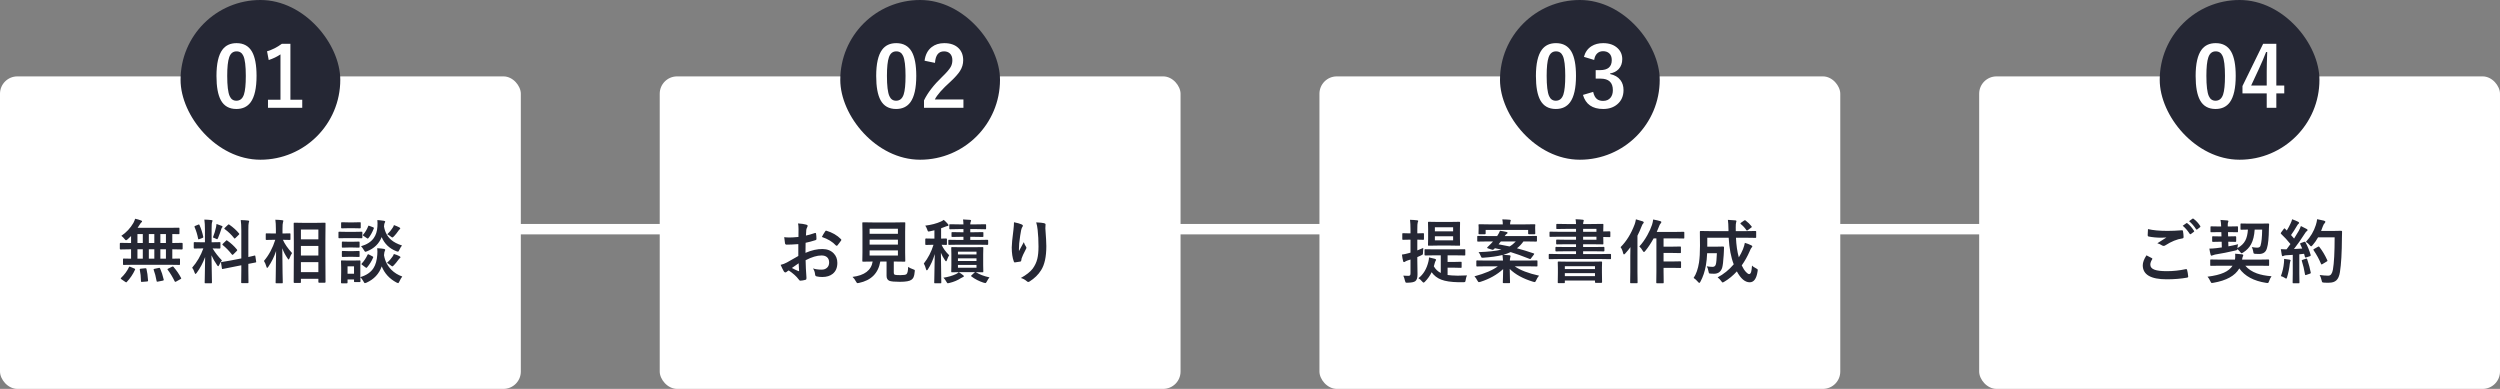
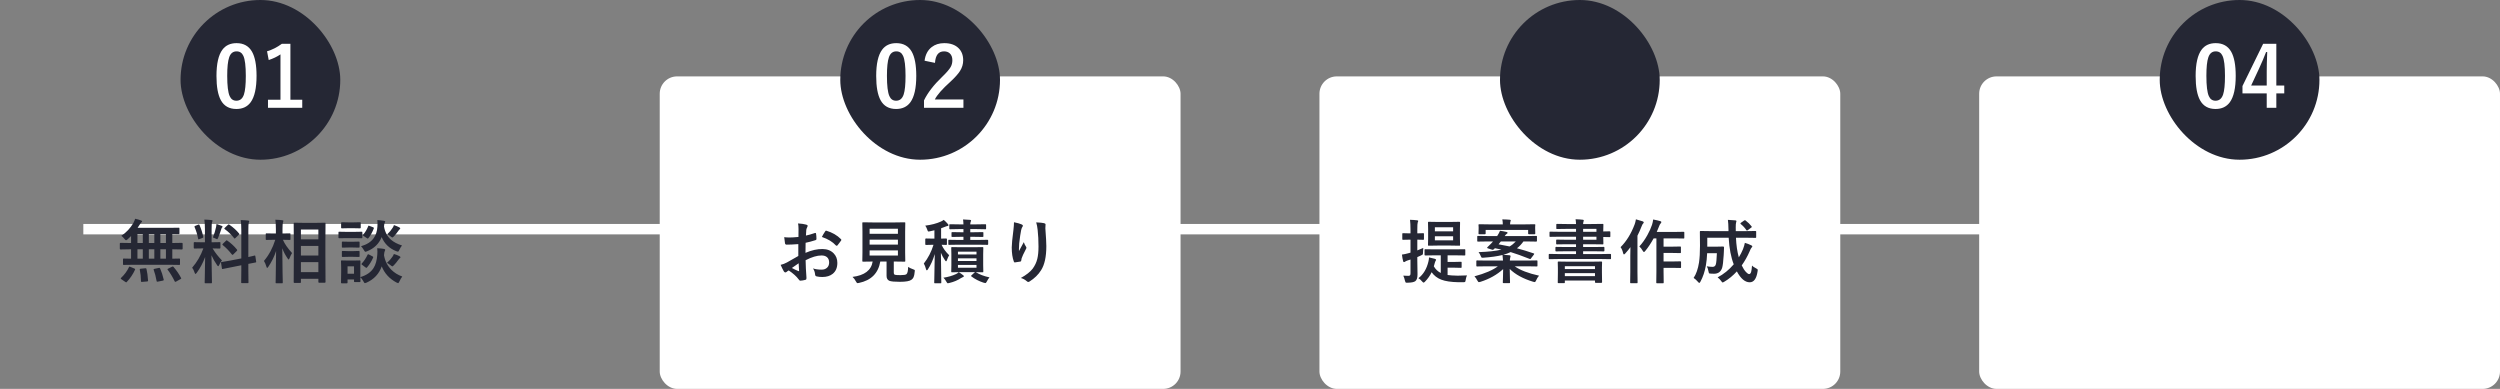
<svg xmlns="http://www.w3.org/2000/svg" width="720" height="112" viewBox="0 0 720 112" fill="none">
  <rect x="0" y="0" width="720" height="112" fill="#808080" stroke="none" />
  <path d="M24 66H680" stroke="white" stroke-width="3" />
-   <rect y="22" width="150" height="90" rx="5" fill="white" />
  <path d="M38.285 76.26L35.648 76.299C35.544 76.299 35.479 76.286 35.453 76.26C35.434 76.234 35.424 76.175 35.424 76.084V74.678C35.424 74.574 35.437 74.512 35.463 74.492C35.489 74.473 35.551 74.463 35.648 74.463L37.748 74.502V71.797H37.162L34.701 71.846C34.571 71.846 34.506 71.771 34.506 71.621V70.166C34.506 70.016 34.571 69.941 34.701 69.941L37.162 69.981H37.748V67.978C37.462 68.284 37.126 68.603 36.742 68.936C36.514 69.111 36.361 69.199 36.283 69.199C36.199 69.199 36.052 69.066 35.844 68.799C35.544 68.421 35.245 68.128 34.945 67.92C36.384 66.95 37.543 65.71 38.422 64.199C38.643 63.776 38.809 63.376 38.92 62.998C39.525 63.122 40.098 63.288 40.639 63.496C40.828 63.568 40.922 63.652 40.922 63.75C40.922 63.861 40.86 63.955 40.736 64.033C40.606 64.137 40.453 64.333 40.277 64.619C40.036 65.003 39.818 65.335 39.623 65.615H48.705L51.44 65.576C51.557 65.576 51.625 65.589 51.645 65.615C51.671 65.641 51.684 65.703 51.684 65.801V67.236C51.684 67.334 51.667 67.393 51.635 67.412C51.609 67.432 51.544 67.441 51.44 67.441C51.42 67.441 51.339 67.438 51.195 67.432C50.72 67.419 50.196 67.409 49.623 67.402V69.981H49.945L52.397 69.941C52.533 69.941 52.602 70.016 52.602 70.166V71.621C52.602 71.771 52.533 71.846 52.397 71.846L49.945 71.797H49.623V74.502L51.625 74.463C51.729 74.463 51.791 74.476 51.81 74.502C51.83 74.528 51.84 74.587 51.84 74.678V76.084C51.84 76.182 51.827 76.243 51.801 76.269C51.781 76.289 51.723 76.299 51.625 76.299L48.978 76.26H38.285ZM46.185 74.502H47.787V71.797H46.185V74.502ZM42.865 74.502H44.447V71.797H42.865V74.502ZM39.584 74.502H41.127V71.797H39.584V74.502ZM46.185 69.981H47.787V67.402H46.185V69.981ZM42.865 69.981H44.447V67.402H42.865V69.981ZM39.584 69.981H41.127V67.402H39.584V69.981ZM37.143 76.943C37.182 76.833 37.23 76.777 37.289 76.777C37.328 76.777 37.413 76.803 37.543 76.856L38.705 77.344C38.855 77.409 38.93 77.474 38.93 77.539C38.93 77.565 38.913 77.617 38.881 77.695C38.301 78.971 37.514 80.14 36.518 81.201C36.459 81.279 36.4 81.318 36.342 81.318C36.303 81.318 36.221 81.279 36.098 81.201L34.965 80.42C34.835 80.342 34.77 80.267 34.77 80.195C34.77 80.156 34.805 80.098 34.877 80.019C35.853 79.102 36.609 78.076 37.143 76.943ZM49.984 76.885C50.863 77.907 51.583 78.958 52.143 80.039C52.182 80.104 52.201 80.153 52.201 80.186C52.201 80.244 52.12 80.316 51.957 80.4L50.697 81.103C50.6 81.149 50.528 81.172 50.482 81.172C50.424 81.172 50.365 81.12 50.307 81.016C49.727 79.811 49.053 78.698 48.285 77.676C48.24 77.617 48.217 77.572 48.217 77.539C48.217 77.493 48.292 77.435 48.441 77.363L49.545 76.816C49.643 76.764 49.717 76.738 49.77 76.738C49.828 76.738 49.9 76.787 49.984 76.885ZM46.117 77.324C46.527 78.249 46.869 79.307 47.143 80.498C47.156 80.563 47.162 80.609 47.162 80.635C47.162 80.719 47.074 80.781 46.898 80.82L45.482 81.103C45.372 81.123 45.297 81.133 45.258 81.133C45.18 81.133 45.128 81.068 45.102 80.938C44.867 79.629 44.587 78.558 44.262 77.725C44.242 77.659 44.232 77.611 44.232 77.578C44.232 77.513 44.32 77.461 44.496 77.422L45.736 77.158C45.815 77.145 45.873 77.139 45.912 77.139C45.997 77.139 46.065 77.201 46.117 77.324ZM41.84 77.256C41.898 77.256 41.947 77.256 41.986 77.256C42.09 77.256 42.156 77.324 42.182 77.461C42.397 78.32 42.55 79.427 42.641 80.781C42.647 80.807 42.65 80.833 42.65 80.859C42.65 80.977 42.559 81.045 42.377 81.064L40.941 81.182C40.857 81.188 40.798 81.191 40.766 81.191C40.655 81.191 40.6 81.12 40.6 80.977C40.58 79.733 40.466 78.633 40.258 77.676C40.251 77.624 40.248 77.585 40.248 77.559C40.248 77.454 40.352 77.396 40.56 77.383L41.84 77.256ZM58.855 63.242C59.578 63.262 60.255 63.307 60.887 63.379C61.102 63.398 61.209 63.467 61.209 63.584C61.209 63.675 61.167 63.815 61.082 64.004C60.991 64.186 60.945 64.857 60.945 66.016V69.775H61.102L63.26 69.736C63.37 69.736 63.435 69.749 63.455 69.775C63.475 69.801 63.484 69.863 63.484 69.961V71.377C63.484 71.514 63.41 71.582 63.26 71.582L61.228 71.543C61.984 72.787 62.882 73.939 63.924 75C63.637 75.345 63.37 75.784 63.123 76.318C63.006 76.559 62.911 76.68 62.84 76.68C62.768 76.68 62.664 76.579 62.527 76.377C61.85 75.4 61.31 74.447 60.906 73.516L61.043 81.357C61.043 81.462 61.027 81.527 60.994 81.553C60.968 81.572 60.906 81.582 60.809 81.582H59.158C59.054 81.582 58.992 81.569 58.973 81.543C58.953 81.517 58.943 81.455 58.943 81.357C58.943 81.305 58.953 80.905 58.973 80.156C59.025 77.845 59.06 75.801 59.08 74.023C58.455 75.697 57.648 77.213 56.658 78.574C56.489 78.789 56.368 78.897 56.297 78.897C56.212 78.897 56.134 78.783 56.062 78.555C55.848 77.897 55.607 77.412 55.34 77.1C56.753 75.466 57.827 73.613 58.562 71.543H58.201L56.023 71.582C55.874 71.582 55.799 71.514 55.799 71.377V69.961C55.799 69.85 55.812 69.785 55.838 69.766C55.864 69.746 55.926 69.736 56.023 69.736L58.201 69.775H59.022V66.064C59.022 64.984 58.966 64.043 58.855 63.242ZM66.443 75.019L69.5 74.424V66.416C69.5 65.153 69.445 64.141 69.334 63.379C70.115 63.398 70.825 63.444 71.463 63.516C71.665 63.542 71.766 63.617 71.766 63.74C71.766 63.792 71.723 63.926 71.639 64.141C71.561 64.329 71.522 65.068 71.522 66.357V74.023C72.016 73.919 72.456 73.818 72.84 73.721C72.905 73.708 73.016 73.678 73.172 73.633C73.243 73.62 73.292 73.61 73.318 73.603C73.37 73.591 73.406 73.584 73.426 73.584C73.478 73.584 73.517 73.656 73.543 73.799L73.777 75.361C73.784 75.413 73.787 75.446 73.787 75.459C73.787 75.531 73.719 75.576 73.582 75.596C73.543 75.609 73.331 75.651 72.947 75.723C72.485 75.807 72.01 75.898 71.522 75.996V77.861L71.561 81.318C71.561 81.422 71.547 81.488 71.522 81.514C71.495 81.533 71.434 81.543 71.336 81.543H69.676C69.572 81.543 69.51 81.527 69.49 81.494C69.471 81.475 69.461 81.416 69.461 81.318L69.5 77.881V76.397L66.756 76.943C66.007 77.087 65.359 77.217 64.812 77.334C64.695 77.353 64.542 77.383 64.353 77.422C64.269 77.441 64.21 77.454 64.178 77.461C64.119 77.474 64.077 77.481 64.051 77.481C63.973 77.481 63.927 77.422 63.914 77.305L63.66 75.723C63.647 75.658 63.641 75.612 63.641 75.586C63.641 75.527 63.706 75.485 63.836 75.459C63.868 75.453 63.995 75.433 64.217 75.4C64.861 75.309 65.603 75.182 66.443 75.019ZM65.477 69.307C66.512 70.023 67.433 70.876 68.24 71.865C68.305 71.95 68.338 72.012 68.338 72.051C68.338 72.096 68.286 72.174 68.182 72.285L67.195 73.262C67.085 73.366 67.007 73.418 66.961 73.418C66.922 73.418 66.867 73.379 66.795 73.301C65.936 72.207 65.057 71.302 64.158 70.586C64.067 70.488 64.022 70.433 64.022 70.42C64.022 70.381 64.074 70.309 64.178 70.205L65.096 69.326C65.187 69.228 65.249 69.18 65.281 69.18C65.314 69.18 65.379 69.222 65.477 69.307ZM66.014 64.678C67.179 65.492 68.12 66.341 68.836 67.227C68.894 67.285 68.924 67.341 68.924 67.393C68.924 67.445 68.875 67.516 68.777 67.607L67.82 68.545C67.697 68.662 67.615 68.721 67.576 68.721C67.537 68.721 67.492 68.682 67.439 68.603C66.652 67.601 65.743 66.725 64.715 65.977C64.643 65.931 64.607 65.882 64.607 65.83C64.607 65.765 64.656 65.69 64.754 65.606L65.633 64.766C65.75 64.662 65.825 64.609 65.857 64.609C65.897 64.609 65.949 64.632 66.014 64.678ZM61.316 68.379C61.714 67.396 62.02 66.39 62.234 65.361C62.3 65.049 62.342 64.762 62.361 64.502C63.156 64.769 63.66 64.954 63.875 65.059C64.025 65.137 64.1 65.218 64.1 65.303C64.1 65.394 64.061 65.459 63.982 65.498C63.885 65.563 63.803 65.713 63.738 65.947C63.53 66.663 63.224 67.51 62.82 68.486C62.703 68.766 62.602 68.906 62.518 68.906C62.453 68.906 62.319 68.844 62.117 68.721C61.87 68.591 61.603 68.477 61.316 68.379ZM57.459 64.824C57.941 65.918 58.299 67.038 58.533 68.184C58.546 68.229 58.553 68.265 58.553 68.291C58.553 68.389 58.462 68.473 58.279 68.545L57.42 68.867C57.296 68.913 57.215 68.936 57.176 68.936C57.117 68.936 57.078 68.87 57.059 68.74C56.85 67.601 56.512 66.488 56.043 65.4C56.017 65.335 56.004 65.283 56.004 65.244C56.004 65.172 56.089 65.104 56.258 65.039L57.098 64.697C57.189 64.658 57.254 64.639 57.293 64.639C57.345 64.639 57.4 64.701 57.459 64.824ZM86.418 81.484H84.797C84.654 81.484 84.582 81.416 84.582 81.279L84.621 73.721V69.775L84.582 64.365C84.582 64.255 84.595 64.189 84.621 64.17C84.647 64.15 84.706 64.141 84.797 64.141L87.258 64.18H91.096L93.537 64.141C93.641 64.141 93.703 64.154 93.723 64.18C93.742 64.206 93.752 64.268 93.752 64.365L93.713 69.111V73.701L93.752 81.221C93.752 81.357 93.68 81.426 93.537 81.426H91.887C91.757 81.426 91.691 81.357 91.691 81.221V80.303H86.662V81.279C86.662 81.377 86.646 81.436 86.613 81.455C86.587 81.475 86.522 81.484 86.418 81.484ZM86.662 78.379H91.691V75.488H86.662V78.379ZM86.662 66.103V68.936H91.691V66.103H86.662ZM86.662 73.603H91.691V70.82H86.662V73.603ZM77.258 76.865C77.115 77.061 77.007 77.158 76.936 77.158C76.864 77.158 76.799 77.051 76.74 76.836C76.545 76.159 76.304 75.596 76.018 75.147C77.443 73.473 78.531 71.445 79.279 69.062H78.82L76.76 69.102C76.656 69.102 76.591 69.088 76.564 69.062C76.545 69.037 76.535 68.978 76.535 68.887V67.422C76.535 67.318 76.548 67.256 76.574 67.236C76.6 67.217 76.662 67.207 76.76 67.207L78.82 67.246H79.455V66.006C79.455 64.828 79.403 63.919 79.299 63.281C80.054 63.301 80.718 63.346 81.291 63.418C81.506 63.444 81.613 63.512 81.613 63.623C81.613 63.721 81.574 63.861 81.496 64.043C81.405 64.271 81.359 64.919 81.359 65.986V67.246L83.439 67.207C83.544 67.207 83.606 67.22 83.625 67.246C83.644 67.272 83.654 67.331 83.654 67.422V68.887C83.654 68.991 83.641 69.053 83.615 69.072C83.589 69.092 83.531 69.102 83.439 69.102L81.477 69.062C81.971 70.215 82.85 71.488 84.113 72.881C83.853 73.272 83.602 73.786 83.361 74.424C83.264 74.639 83.189 74.746 83.137 74.746C83.078 74.746 82.984 74.652 82.853 74.463C82.163 73.473 81.646 72.481 81.301 71.484C81.307 73.757 81.333 76.136 81.379 78.623C81.392 79.15 81.408 79.844 81.428 80.703C81.434 81.087 81.438 81.309 81.438 81.367C81.438 81.471 81.424 81.533 81.398 81.553C81.372 81.572 81.311 81.582 81.213 81.582H79.602C79.491 81.582 79.426 81.569 79.406 81.543C79.387 81.517 79.377 81.458 79.377 81.367C79.377 81.309 79.387 80.82 79.406 79.902C79.458 77.109 79.494 74.57 79.514 72.285C78.993 73.893 78.241 75.42 77.258 76.865ZM103.814 81.016C103.814 81.165 103.749 81.24 103.619 81.24H102.174C102.07 81.24 102.008 81.227 101.988 81.201C101.969 81.175 101.959 81.113 101.959 81.016V80.478H100.094V81.397C100.094 81.533 100.019 81.602 99.869 81.602H98.434C98.284 81.602 98.209 81.533 98.209 81.397L98.258 78.379V77.1L98.209 75.225C98.209 75.114 98.222 75.049 98.248 75.029C98.274 75.01 98.336 75 98.434 75L100.25 75.039H101.773L103.619 75C103.749 75 103.814 75.075 103.814 75.225L103.775 76.758V79.805C105.533 79.29 106.799 78.424 107.574 77.207C108.186 76.243 108.548 74.967 108.658 73.379C108.684 73.047 108.697 72.747 108.697 72.481C108.697 72.162 108.678 71.829 108.639 71.484C109.511 71.53 110.149 71.595 110.553 71.68C110.807 71.725 110.934 71.813 110.934 71.943C110.934 72.067 110.895 72.188 110.816 72.305C110.732 72.415 110.657 72.812 110.592 73.496C110.878 75.156 111.578 76.549 112.691 77.676C113.557 78.542 114.612 79.196 115.855 79.639C115.543 80.042 115.27 80.511 115.035 81.045C114.879 81.377 114.752 81.543 114.654 81.543C114.589 81.543 114.436 81.484 114.195 81.367C112.164 80.287 110.745 78.737 109.938 76.719C109.169 78.874 107.708 80.436 105.553 81.406C105.299 81.497 105.146 81.543 105.094 81.543C104.983 81.543 104.843 81.377 104.674 81.045C104.355 80.478 104.055 80.072 103.775 79.824C103.782 80.176 103.792 80.485 103.805 80.752C103.811 80.921 103.814 81.009 103.814 81.016ZM101.959 76.699H100.094V78.838H101.959V76.699ZM115.777 70.703C115.517 71.003 115.263 71.422 115.016 71.963C114.853 72.308 114.719 72.481 114.615 72.481C114.544 72.481 114.397 72.441 114.176 72.363C112.145 71.569 110.725 70.208 109.918 68.281C109.163 70.195 107.75 71.562 105.68 72.383C105.419 72.474 105.273 72.519 105.24 72.519C105.13 72.519 104.983 72.353 104.801 72.022C104.521 71.54 104.247 71.172 103.98 70.918C105.647 70.43 106.861 69.655 107.623 68.594C108.261 67.715 108.619 66.592 108.697 65.225C108.717 64.899 108.727 64.606 108.727 64.346C108.727 64.001 108.71 63.678 108.678 63.379C109.231 63.411 109.85 63.48 110.533 63.584C110.8 63.623 110.934 63.701 110.934 63.818C110.934 63.929 110.888 64.049 110.797 64.18C110.712 64.284 110.644 64.622 110.592 65.195C110.852 66.81 111.529 68.096 112.623 69.053C113.404 69.73 114.456 70.28 115.777 70.703ZM99.801 66.777H102.018L104.137 66.738C104.241 66.738 104.306 66.751 104.332 66.777C104.352 66.803 104.361 66.862 104.361 66.953V68.379C104.361 68.49 104.345 68.558 104.312 68.584C104.293 68.603 104.234 68.613 104.137 68.613L102.018 68.574H99.801L97.701 68.613C97.591 68.613 97.525 68.597 97.506 68.564C97.486 68.538 97.477 68.477 97.477 68.379V66.953C97.477 66.849 97.49 66.787 97.516 66.768C97.542 66.748 97.603 66.738 97.701 66.738L99.801 66.777ZM100.26 64.043H101.881L103.678 64.004C103.782 64.004 103.844 64.017 103.863 64.043C103.883 64.069 103.893 64.128 103.893 64.219V65.557C103.893 65.693 103.821 65.762 103.678 65.762L101.881 65.723H100.26L98.434 65.762C98.303 65.762 98.238 65.693 98.238 65.557V64.219C98.238 64.076 98.303 64.004 98.434 64.004L100.26 64.043ZM100.377 69.619H101.656L103.316 69.58C103.434 69.58 103.502 69.593 103.521 69.619C103.548 69.645 103.561 69.707 103.561 69.805V71.103C103.561 71.208 103.544 71.269 103.512 71.289C103.486 71.309 103.421 71.318 103.316 71.318L101.656 71.279H100.377L98.678 71.318C98.574 71.318 98.508 71.305 98.482 71.279C98.463 71.253 98.453 71.195 98.453 71.103V69.805C98.453 69.694 98.469 69.629 98.502 69.609C98.522 69.59 98.58 69.58 98.678 69.58L100.377 69.619ZM100.377 72.324H101.656L103.316 72.275C103.434 72.275 103.502 72.288 103.521 72.314C103.548 72.341 103.561 72.402 103.561 72.5V73.779C103.561 73.89 103.544 73.955 103.512 73.975C103.486 73.994 103.421 74.004 103.316 74.004L101.656 73.965H100.377L98.678 74.004C98.574 74.004 98.508 73.991 98.482 73.965C98.463 73.939 98.453 73.877 98.453 73.779V72.5C98.453 72.396 98.469 72.331 98.502 72.305C98.522 72.285 98.58 72.275 98.678 72.275L100.377 72.324ZM105.855 73.379C105.914 73.268 105.969 73.213 106.021 73.213C106.067 73.213 106.145 73.242 106.256 73.301L107.252 73.818C107.415 73.909 107.496 73.984 107.496 74.043C107.496 74.076 107.483 74.128 107.457 74.199C107.027 75.208 106.448 76.143 105.719 77.002C105.641 77.093 105.572 77.139 105.514 77.139C105.455 77.139 105.377 77.1 105.279 77.022L104.273 76.26C104.15 76.169 104.088 76.097 104.088 76.045C104.088 76.012 104.124 75.957 104.195 75.879C104.866 75.15 105.419 74.316 105.855 73.379ZM111.441 75.703C112.079 75.15 112.617 74.547 113.053 73.897C113.202 73.682 113.329 73.431 113.434 73.144C114.039 73.32 114.553 73.519 114.977 73.74C115.217 73.857 115.338 73.971 115.338 74.082C115.338 74.199 115.263 74.3 115.113 74.385C115.029 74.437 114.918 74.561 114.781 74.756C114.273 75.453 113.824 75.999 113.434 76.397C113.219 76.611 113.072 76.719 112.994 76.719C112.929 76.719 112.757 76.611 112.477 76.397C112.132 76.117 111.786 75.885 111.441 75.703ZM111.52 67.481C112.177 66.862 112.701 66.231 113.092 65.586C113.255 65.352 113.375 65.098 113.453 64.824C114 65.013 114.501 65.225 114.957 65.459C115.172 65.576 115.279 65.677 115.279 65.762C115.279 65.846 115.214 65.947 115.084 66.064C114.973 66.143 114.859 66.276 114.742 66.465C114.319 67.077 113.899 67.601 113.482 68.037C113.242 68.278 113.079 68.398 112.994 68.398C112.916 68.398 112.763 68.304 112.535 68.115C112.164 67.809 111.826 67.598 111.52 67.481ZM106.041 65.147C106.08 65.036 106.119 64.981 106.158 64.981C106.178 64.981 106.262 65.007 106.412 65.059L107.457 65.459C107.607 65.524 107.682 65.592 107.682 65.664C107.682 65.69 107.672 65.736 107.652 65.801C107.216 66.914 106.699 67.842 106.1 68.584C106.021 68.675 105.96 68.721 105.914 68.721C105.855 68.721 105.777 68.682 105.68 68.603L104.693 67.939C104.563 67.855 104.498 67.79 104.498 67.744C104.498 67.712 104.531 67.656 104.596 67.578C105.201 66.875 105.683 66.064 106.041 65.147Z" fill="#252734" />
  <rect x="52" width="46" height="46" rx="23" fill="#252734" />
  <path d="M68.133 12.426C70.164 12.426 71.648 13.25 72.586 14.898C73.453 16.438 73.887 18.75 73.887 21.836C73.887 25.367 73.32 27.906 72.188 29.453C71.242 30.742 69.871 31.387 68.074 31.387C66.019 31.387 64.531 30.547 63.609 28.867C62.766 27.32 62.344 24.992 62.344 21.883C62.344 18.367 62.914 15.844 64.055 14.312C64.992 13.055 66.352 12.426 68.133 12.426ZM68.133 14.793C67.102 14.793 66.391 15.367 66 16.516C65.625 17.594 65.438 19.371 65.438 21.848C65.438 24.684 65.672 26.625 66.141 27.672C66.531 28.562 67.176 29.008 68.074 29.008C69.129 29.008 69.856 28.41 70.254 27.215C70.613 26.129 70.793 24.34 70.793 21.848C70.793 19.027 70.559 17.109 70.09 16.094C69.699 15.227 69.047 14.793 68.133 14.793ZM83.637 12.613V28.715H87.047V31.047H77.18V28.715H80.777V15.66C79.793 16.332 78.664 16.875 77.391 17.289L76.91 14.77C78.371 14.348 79.793 13.629 81.176 12.613H83.637Z" fill="white" />
  <rect x="190" y="22" width="150" height="90" rx="5" fill="white" />
  <path d="M229.955 68.242L229.975 65.957C229.975 65.287 229.929 64.749 229.838 64.346C230.808 64.404 231.599 64.522 232.211 64.697C232.478 64.769 232.611 64.896 232.611 65.078C232.611 65.156 232.572 65.264 232.494 65.4C232.344 65.68 232.25 65.941 232.211 66.182C232.172 66.566 232.139 67.119 232.113 67.842C232.823 67.699 233.679 67.454 234.682 67.109C234.734 67.09 234.779 67.08 234.818 67.08C234.936 67.08 235.004 67.148 235.023 67.285C235.102 67.787 235.141 68.304 235.141 68.838C235.141 69.001 235.053 69.108 234.877 69.16C233.816 69.499 232.862 69.753 232.016 69.922L231.977 72.822C233.754 72.061 235.395 71.693 236.898 71.719C238.24 71.732 239.307 72.148 240.102 72.969C240.805 73.691 241.156 74.606 241.156 75.713C241.156 77.08 240.72 78.122 239.848 78.838C239.086 79.463 238.077 79.775 236.82 79.775C236.228 79.775 235.681 79.717 235.18 79.6C234.887 79.522 234.74 79.32 234.74 78.994C234.675 78.33 234.473 77.767 234.135 77.305C234.851 77.539 235.684 77.656 236.635 77.656C237.286 77.656 237.81 77.467 238.207 77.09C238.598 76.719 238.793 76.221 238.793 75.596C238.793 74.906 238.575 74.385 238.139 74.033C237.761 73.727 237.247 73.574 236.596 73.574C235.307 73.574 233.78 74.03 232.016 74.941C232.035 75.794 232.061 76.595 232.094 77.344C232.204 78.9 232.26 79.766 232.26 79.941C232.26 80.169 232.25 80.312 232.23 80.371C232.191 80.488 232.1 80.563 231.957 80.596C231.462 80.732 230.971 80.814 230.482 80.84C230.352 80.853 230.189 80.719 229.994 80.439C229.395 79.613 228.448 78.76 227.152 77.881C226.905 78.018 226.693 78.164 226.518 78.32C226.42 78.412 226.306 78.457 226.176 78.457C226.013 78.457 225.867 78.35 225.736 78.135C225.535 77.809 225.229 77.191 224.818 76.279C225.463 76.13 226.075 75.895 226.654 75.576C227.26 75.244 228.347 74.626 229.916 73.721V70.303C228.581 70.407 227.462 70.459 226.557 70.459C226.27 70.459 226.111 70.319 226.078 70.039C226.026 69.72 225.951 69.141 225.854 68.301C226.29 68.366 226.811 68.398 227.416 68.398C227.989 68.398 228.835 68.346 229.955 68.242ZM230.014 75.82C229.167 76.393 228.516 76.846 228.061 77.178C228.751 77.549 229.376 77.848 229.936 78.076C229.981 78.089 230.017 78.096 230.043 78.096C230.108 78.096 230.141 78.057 230.141 77.978C230.141 77.959 230.137 77.939 230.131 77.92C230.118 77.718 230.098 77.36 230.072 76.846C230.046 76.325 230.027 75.983 230.014 75.82ZM236.703 68.242C236.931 67.767 237.237 67.246 237.621 66.68C237.725 66.51 237.813 66.426 237.885 66.426C237.904 66.426 237.93 66.429 237.963 66.436C239.688 66.943 241.101 67.757 242.201 68.877C242.279 68.962 242.318 69.03 242.318 69.082C242.318 69.108 242.292 69.173 242.24 69.277C242.13 69.447 241.941 69.701 241.674 70.039C241.381 70.417 241.208 70.638 241.156 70.703C241.124 70.749 241.052 70.772 240.941 70.772C240.844 70.772 240.782 70.749 240.756 70.703C239.818 69.662 238.467 68.841 236.703 68.242ZM261.541 76.865C261.971 77.145 262.456 77.376 262.996 77.559C263.211 77.637 263.341 77.695 263.387 77.734C263.439 77.78 263.465 77.848 263.465 77.939C263.465 77.985 263.455 78.086 263.436 78.242C263.377 78.965 263.266 79.499 263.104 79.844C262.973 80.13 262.771 80.371 262.498 80.566C261.99 80.963 260.877 81.162 259.158 81.162C257.641 81.162 256.639 81.068 256.15 80.879C255.604 80.644 255.33 80.172 255.33 79.463V75.322H253.523C252.944 78.695 250.896 80.749 247.381 81.484C247.186 81.523 247.046 81.543 246.961 81.543C246.824 81.543 246.671 81.377 246.502 81.045C246.229 80.518 245.903 80.085 245.525 79.746C248.989 79.316 250.923 77.842 251.326 75.322H251.287L248.582 75.361C248.471 75.361 248.403 75.348 248.377 75.322C248.357 75.296 248.348 75.234 248.348 75.137L248.387 72.705V66.719L248.348 64.238C248.348 64.134 248.361 64.072 248.387 64.053C248.419 64.033 248.484 64.023 248.582 64.023L251.326 64.062H257.771L260.496 64.023C260.607 64.023 260.672 64.037 260.691 64.062C260.711 64.088 260.721 64.147 260.721 64.238L260.682 66.719V72.705L260.721 75.137C260.721 75.241 260.708 75.306 260.682 75.332C260.662 75.352 260.6 75.361 260.496 75.361L257.771 75.322H257.41V78.486C257.41 78.87 257.531 79.088 257.771 79.141C257.986 79.206 258.504 79.238 259.324 79.238C260.236 79.238 260.809 79.15 261.043 78.975C261.355 78.74 261.521 78.037 261.541 76.865ZM258.602 73.603V72.119H250.447V73.603H258.602ZM258.602 65.879H250.447V67.344H258.602V65.879ZM250.447 70.439H258.602V69.023H250.447V70.439ZM284.973 79.883C284.693 80.202 284.439 80.596 284.211 81.064C284.068 81.37 283.921 81.523 283.771 81.523C283.667 81.523 283.495 81.484 283.254 81.406C281.952 80.983 280.783 80.381 279.748 79.6C279.683 79.547 279.65 79.502 279.65 79.463C279.65 79.424 279.712 79.349 279.836 79.238L280.793 78.379H276.613L274.172 78.418C274.068 78.418 274.006 78.405 273.986 78.379C273.967 78.353 273.957 78.294 273.957 78.203L273.996 76.357V73.223L273.957 71.397C273.957 71.286 273.97 71.217 273.996 71.191C274.022 71.172 274.081 71.162 274.172 71.162L276.613 71.201H280.5L282.951 71.162C283.068 71.162 283.14 71.178 283.166 71.211C283.186 71.237 283.195 71.299 283.195 71.397L283.156 73.223V76.357L283.195 78.203C283.195 78.301 283.182 78.363 283.156 78.389C283.13 78.408 283.062 78.418 282.951 78.418L282.375 78.408C281.965 78.395 281.512 78.385 281.018 78.379C282.085 79.049 283.404 79.551 284.973 79.883ZM281.232 77.1V76.299H275.891V77.1H281.232ZM281.232 72.481H275.891V73.281H281.232V72.481ZM275.891 75.176H281.232V74.404H275.891V75.176ZM271.799 63.32C272.209 63.672 272.609 64.072 273 64.522C273.104 64.632 273.156 64.753 273.156 64.883C273.156 65.007 273.049 65.081 272.834 65.107C272.691 65.12 272.479 65.186 272.199 65.303C271.88 65.439 271.493 65.586 271.037 65.742V68.721L272.521 68.682C272.652 68.682 272.717 68.757 272.717 68.906V70.322C272.717 70.472 272.652 70.547 272.521 70.547C272.508 70.547 272.368 70.54 272.102 70.527C271.822 70.521 271.512 70.511 271.174 70.498C271.643 71.54 272.372 72.542 273.361 73.506C273.16 73.805 272.951 74.258 272.736 74.863C272.652 75.13 272.564 75.264 272.473 75.264C272.401 75.264 272.297 75.163 272.16 74.961C271.646 74.199 271.252 73.48 270.979 72.803L271.096 81.367C271.096 81.471 271.083 81.533 271.057 81.553C271.031 81.572 270.972 81.582 270.881 81.582H269.27C269.165 81.582 269.104 81.569 269.084 81.543C269.064 81.517 269.055 81.458 269.055 81.367C269.055 81.315 269.064 80.885 269.084 80.078C269.149 77.63 269.191 75.326 269.211 73.164C268.703 74.883 268.042 76.354 267.229 77.578C267.105 77.767 267.001 77.861 266.916 77.861C266.825 77.861 266.75 77.747 266.691 77.519C266.516 76.849 266.304 76.309 266.057 75.898C267.294 74.323 268.225 72.523 268.85 70.498H268.596L266.672 70.547C266.542 70.547 266.477 70.472 266.477 70.322V68.906C266.477 68.757 266.542 68.682 266.672 68.682L268.596 68.721H269.113V66.318C268.605 66.449 268.192 66.543 267.873 66.602C267.652 66.654 267.508 66.68 267.443 66.68C267.339 66.68 267.258 66.631 267.199 66.533C267.167 66.475 267.111 66.331 267.033 66.103C266.896 65.687 266.711 65.312 266.477 64.981C268.208 64.772 269.715 64.378 270.998 63.799C271.298 63.662 271.564 63.503 271.799 63.32ZM280.539 68.203H279.436V69.102H281.701L284.396 69.062C284.527 69.062 284.592 69.134 284.592 69.277V70.303C284.592 70.446 284.527 70.518 284.396 70.518L281.701 70.478H275.92L273.332 70.518C273.228 70.518 273.166 70.505 273.146 70.478C273.127 70.453 273.117 70.394 273.117 70.303V69.277C273.117 69.173 273.13 69.111 273.156 69.092C273.182 69.072 273.241 69.062 273.332 69.062L275.92 69.102H277.473V68.203H276.672L274.26 68.242C274.156 68.242 274.09 68.229 274.064 68.203C274.045 68.177 274.035 68.118 274.035 68.027V67.08C274.035 66.969 274.048 66.901 274.074 66.875C274.1 66.856 274.162 66.846 274.26 66.846L276.672 66.885H277.473V65.977H276.232L273.635 66.025C273.518 66.025 273.449 66.009 273.43 65.977C273.41 65.951 273.4 65.885 273.4 65.781V64.805C273.4 64.694 273.413 64.629 273.439 64.609C273.465 64.59 273.531 64.58 273.635 64.58L276.232 64.619H277.473C277.453 64.001 277.414 63.529 277.355 63.203C278.189 63.229 278.863 63.268 279.377 63.32C279.579 63.346 279.68 63.415 279.68 63.525C279.68 63.578 279.641 63.695 279.562 63.877C279.478 64.04 279.436 64.287 279.436 64.619H281.174L283.781 64.58C283.885 64.58 283.947 64.593 283.967 64.619C283.986 64.645 283.996 64.707 283.996 64.805V65.781C283.996 65.898 283.983 65.97 283.957 65.996C283.931 66.016 283.872 66.025 283.781 66.025L281.174 65.977H279.436V66.885H280.539L282.98 66.846C283.091 66.846 283.16 66.859 283.186 66.885C283.205 66.911 283.215 66.976 283.215 67.08V68.027C283.215 68.132 283.202 68.193 283.176 68.213C283.15 68.232 283.085 68.242 282.98 68.242L280.539 68.203ZM276.135 78.398C276.499 78.6 276.906 78.88 277.355 79.238C277.518 79.362 277.6 79.456 277.6 79.522C277.6 79.652 277.518 79.74 277.355 79.785C277.232 79.824 277.02 79.935 276.721 80.117C275.79 80.729 274.702 81.185 273.459 81.484C273.218 81.549 273.059 81.582 272.98 81.582C272.844 81.582 272.697 81.422 272.541 81.103C272.287 80.628 272.007 80.254 271.701 79.981C273.075 79.772 274.279 79.424 275.314 78.936C275.568 78.825 275.842 78.646 276.135 78.398ZM292.027 64.004C293.01 64.199 293.736 64.404 294.205 64.619C294.459 64.717 294.586 64.85 294.586 65.019C294.586 65.124 294.54 65.231 294.449 65.342C294.326 65.485 294.205 65.797 294.088 66.279C293.906 67.158 293.72 68.431 293.531 70.098C293.479 70.977 293.453 71.543 293.453 71.797C293.453 71.973 293.456 72.142 293.463 72.305C293.945 71.445 294.41 70.589 294.859 69.736C295.009 70.225 295.217 70.658 295.484 71.035C295.562 71.133 295.602 71.24 295.602 71.357C295.602 71.494 295.536 71.66 295.406 71.856C294.781 73.047 294.387 73.9 294.225 74.414C294.179 74.551 294.143 74.753 294.117 75.019C294.117 75.189 294.033 75.293 293.863 75.332C293.616 75.397 293.082 75.478 292.262 75.576C292.132 75.596 292.037 75.508 291.979 75.312C291.581 74.238 291.383 72.887 291.383 71.26C291.383 70.4 291.542 68.74 291.861 66.279C291.972 65.348 292.027 64.59 292.027 64.004ZM298.424 64.043C299.55 64.095 300.312 64.173 300.709 64.277C300.982 64.349 301.119 64.473 301.119 64.648C301.119 64.694 301.116 64.753 301.109 64.824C301.077 65.007 301.061 65.312 301.061 65.742C301.249 68.262 301.344 69.981 301.344 70.898C301.344 73.958 300.836 76.273 299.82 77.842C299.039 79.092 297.939 80.166 296.52 81.064C296.389 81.156 296.256 81.201 296.119 81.201C295.989 81.201 295.849 81.126 295.699 80.977C295.198 80.54 294.632 80.234 294 80.059C295.582 79.18 296.718 78.288 297.408 77.383C298.046 76.51 298.489 75.576 298.736 74.58C298.971 73.636 299.088 72.441 299.088 70.996C299.088 69.277 299.007 67.686 298.844 66.221C298.759 65.387 298.619 64.662 298.424 64.043Z" fill="#252734" />
  <rect x="242" width="46" height="46" rx="23" fill="#252734" />
  <path d="M258.133 12.426C260.164 12.426 261.648 13.25 262.586 14.898C263.453 16.438 263.887 18.75 263.887 21.836C263.887 25.367 263.32 27.906 262.188 29.453C261.242 30.742 259.871 31.387 258.074 31.387C256.02 31.387 254.531 30.547 253.609 28.867C252.766 27.32 252.344 24.992 252.344 21.883C252.344 18.367 252.914 15.844 254.055 14.312C254.992 13.055 256.352 12.426 258.133 12.426ZM258.133 14.793C257.102 14.793 256.391 15.367 256 16.516C255.625 17.594 255.438 19.371 255.438 21.848C255.438 24.684 255.672 26.625 256.141 27.672C256.531 28.562 257.176 29.008 258.074 29.008C259.129 29.008 259.855 28.41 260.254 27.215C260.613 26.129 260.793 24.34 260.793 21.848C260.793 19.027 260.559 17.109 260.09 16.094C259.699 15.227 259.047 14.793 258.133 14.793ZM266.277 17.488C266.496 15.762 267.18 14.453 268.328 13.562C269.297 12.805 270.496 12.426 271.926 12.426C273.715 12.426 275.098 12.91 276.074 13.879C276.957 14.746 277.398 15.906 277.398 17.359C277.398 18.453 277.094 19.48 276.484 20.441C275.938 21.301 275.008 22.34 273.695 23.559C271.383 25.629 269.895 27.324 269.23 28.645H277.469V31.047H266.113V28.914C267.152 26.742 268.898 24.477 271.352 22.117C272.602 20.914 273.418 19.969 273.801 19.281C274.121 18.711 274.281 18.062 274.281 17.336C274.281 16.484 274.035 15.832 273.543 15.379C273.121 14.988 272.566 14.793 271.879 14.793C270.293 14.793 269.426 15.898 269.277 18.109L266.277 17.488Z" fill="white" />
  <rect x="380" y="22" width="150" height="90" rx="5" fill="white" />
  <path d="M413.186 73.535L410.48 73.574C410.337 73.574 410.266 73.509 410.266 73.379V72.012C410.266 71.901 410.279 71.833 410.305 71.807C410.331 71.787 410.389 71.777 410.48 71.777L413.186 71.816H419.064L421.77 71.777C421.88 71.777 421.949 71.794 421.975 71.826C421.994 71.852 422.004 71.914 422.004 72.012V73.379C422.004 73.47 421.991 73.525 421.965 73.545C421.939 73.564 421.874 73.574 421.77 73.574L419.064 73.535H416.906V75.439H418.684L420.725 75.391C420.829 75.391 420.894 75.404 420.92 75.43C420.939 75.456 420.949 75.518 420.949 75.615V76.914C420.949 77.018 420.936 77.083 420.91 77.109C420.891 77.129 420.829 77.139 420.725 77.139L418.684 77.09H416.906V79.199C417.57 79.303 418.537 79.368 419.807 79.394C420.777 79.394 421.669 79.368 422.482 79.316C422.326 79.648 422.206 80.075 422.121 80.596C422.082 80.934 422.017 81.136 421.926 81.201C421.848 81.253 421.669 81.279 421.389 81.279H420.021C417.912 81.24 416.271 80.996 415.1 80.547C413.934 80.098 413.003 79.382 412.307 78.398C411.838 79.388 411.203 80.293 410.402 81.113C410.214 81.302 410.08 81.397 410.002 81.397C409.898 81.397 409.745 81.276 409.543 81.035C409.23 80.651 408.885 80.345 408.508 80.117C409.94 79.023 410.904 77.409 411.398 75.273C411.483 74.909 411.538 74.528 411.564 74.131C412.248 74.281 412.795 74.414 413.205 74.531C413.459 74.609 413.586 74.71 413.586 74.834C413.586 74.932 413.531 75.046 413.42 75.176C413.368 75.241 413.303 75.413 413.225 75.693C413.199 75.784 413.15 75.967 413.078 76.24C413.026 76.429 412.98 76.582 412.941 76.699C413.449 77.572 414.117 78.21 414.943 78.613V73.535H413.186ZM417.844 63.916L420.275 63.877C420.386 63.877 420.451 63.893 420.471 63.926C420.49 63.952 420.5 64.017 420.5 64.121L420.461 65.938V68.721L420.5 70.537C420.5 70.648 420.487 70.713 420.461 70.732C420.435 70.752 420.373 70.762 420.275 70.762L417.844 70.723H413.938L411.477 70.762C411.372 70.762 411.311 70.749 411.291 70.723C411.271 70.697 411.262 70.635 411.262 70.537L411.301 68.721V65.938L411.262 64.121C411.262 64.004 411.275 63.932 411.301 63.906C411.327 63.887 411.385 63.877 411.477 63.877L413.938 63.916H417.844ZM418.498 69.219V68.037H413.244V69.219H418.498ZM418.498 65.459H413.244V66.621H418.498V65.459ZM404.143 79.385C404.462 79.424 404.947 79.443 405.598 79.443C405.858 79.443 406.031 79.382 406.115 79.258C406.187 79.154 406.223 78.962 406.223 78.682V74.746C405.715 74.909 405.428 75 405.363 75.019C405.038 75.13 404.803 75.244 404.66 75.361C404.562 75.439 404.455 75.478 404.338 75.478C404.221 75.478 404.143 75.397 404.104 75.234C403.96 74.701 403.846 74.062 403.762 73.32C404.393 73.236 404.999 73.109 405.578 72.939L406.223 72.764V69.023H405.959L404.084 69.062C403.98 69.062 403.915 69.049 403.889 69.023C403.869 68.997 403.859 68.936 403.859 68.838V67.383C403.859 67.279 403.872 67.213 403.898 67.188C403.924 67.168 403.986 67.158 404.084 67.158L405.959 67.207H406.223V66.143C406.223 64.964 406.177 64.017 406.086 63.301C406.796 63.32 407.476 63.369 408.127 63.447C408.342 63.467 408.449 63.538 408.449 63.662C408.449 63.727 408.4 63.867 408.303 64.082C408.225 64.245 408.186 64.919 408.186 66.103V67.207L409.885 67.158C409.989 67.158 410.051 67.171 410.07 67.197C410.09 67.223 410.1 67.285 410.1 67.383V68.838C410.1 68.949 410.087 69.014 410.061 69.033C410.041 69.053 409.982 69.062 409.885 69.062L408.186 69.023V72.119C409.006 71.8 409.579 71.562 409.904 71.406C409.878 71.68 409.852 72.113 409.826 72.705C409.826 73.037 409.794 73.239 409.729 73.311C409.683 73.363 409.514 73.454 409.221 73.584L408.186 74.043V75L408.244 79.004C408.244 80.019 408.029 80.677 407.6 80.977C407.222 81.257 406.49 81.403 405.402 81.416C405.279 81.422 405.197 81.426 405.158 81.426C404.969 81.426 404.846 81.383 404.787 81.299C404.748 81.24 404.693 81.081 404.621 80.82C404.504 80.26 404.344 79.782 404.143 79.385ZM441.705 72.978C441.809 73.024 441.861 73.07 441.861 73.115C441.861 73.161 441.822 73.236 441.744 73.34L440.943 74.394C440.852 74.538 440.771 74.609 440.699 74.609C440.66 74.609 440.602 74.593 440.523 74.561C438.382 73.708 436.562 73.053 435.064 72.598C434.387 72.93 433.674 73.19 432.926 73.379C433.29 73.392 433.896 73.438 434.742 73.516C434.944 73.542 435.045 73.617 435.045 73.74C435.045 73.818 435.025 73.916 434.986 74.033C434.947 74.144 434.928 74.219 434.928 74.258C434.869 74.525 434.84 74.785 434.84 75.039H440.025L442.545 75C442.662 75 442.73 75.013 442.75 75.039C442.776 75.065 442.789 75.124 442.789 75.215V76.523C442.789 76.621 442.776 76.683 442.75 76.709C442.724 76.728 442.656 76.738 442.545 76.738L440.025 76.699H436.246C437.809 77.812 440.143 78.711 443.248 79.394C442.896 79.792 442.617 80.241 442.408 80.742C442.271 81.074 442.132 81.24 441.988 81.24C441.923 81.24 441.77 81.208 441.529 81.143C438.632 80.257 436.389 79.03 434.801 77.461C434.814 78.275 434.833 79.163 434.859 80.127C434.879 80.843 434.889 81.24 434.889 81.318C434.889 81.422 434.876 81.488 434.85 81.514C434.824 81.533 434.762 81.543 434.664 81.543H433.023C432.919 81.543 432.857 81.527 432.838 81.494C432.818 81.475 432.809 81.416 432.809 81.318C432.809 81.305 432.825 80.833 432.857 79.902C432.883 79.076 432.9 78.275 432.906 77.5C431.122 79.128 428.948 80.348 426.383 81.162C426.142 81.227 425.989 81.26 425.924 81.26C425.794 81.26 425.647 81.107 425.484 80.801C425.204 80.267 424.924 79.86 424.645 79.58C427.678 78.76 429.924 77.799 431.383 76.699H427.945L425.426 76.738C425.309 76.738 425.24 76.725 425.221 76.699C425.195 76.673 425.182 76.615 425.182 76.523V75.215C425.182 75.111 425.198 75.049 425.23 75.029C425.257 75.01 425.322 75 425.426 75L427.945 75.039H432.867C432.835 74.388 432.786 73.854 432.721 73.438C431.243 73.809 429.404 74.069 427.203 74.219C427.092 74.225 427.008 74.228 426.949 74.228C426.806 74.228 426.705 74.196 426.646 74.131C426.601 74.079 426.546 73.968 426.48 73.799C426.318 73.356 426.1 72.962 425.826 72.617C428.658 72.519 430.859 72.275 432.428 71.885C431.738 71.722 431.109 71.588 430.543 71.484C430.439 71.588 430.305 71.709 430.143 71.846C430.071 71.917 430.006 71.953 429.947 71.953C429.902 71.953 429.801 71.93 429.645 71.885L428.502 71.523C428.359 71.478 428.287 71.416 428.287 71.338C428.287 71.292 428.32 71.24 428.385 71.182C428.515 71.064 428.87 70.716 429.449 70.137L429.986 69.541H428.248L425.68 69.58C425.569 69.58 425.501 69.567 425.475 69.541C425.455 69.522 425.445 69.469 425.445 69.385V68.154C425.445 68.05 425.458 67.988 425.484 67.969C425.517 67.949 425.582 67.939 425.68 67.939L428.248 67.978H431.188L431.285 67.822C431.559 67.412 431.799 66.956 432.008 66.455C432.659 66.546 433.303 66.667 433.941 66.816C434.104 66.862 434.186 66.95 434.186 67.08C434.186 67.165 434.098 67.259 433.922 67.363C433.779 67.435 433.593 67.64 433.365 67.978H439.869L442.428 67.939C442.532 67.939 442.594 67.953 442.613 67.978C442.633 68.005 442.643 68.063 442.643 68.154V69.385C442.643 69.515 442.571 69.58 442.428 69.58L439.869 69.541H438.746C438.225 70.29 437.604 70.944 436.881 71.504C438.495 71.934 440.104 72.425 441.705 72.978ZM431.588 70.361C432.369 70.492 433.427 70.697 434.762 70.977C435.393 70.618 435.989 70.14 436.549 69.541H432.242C432.001 69.873 431.783 70.147 431.588 70.361ZM427.867 67.266C427.867 67.396 427.792 67.461 427.643 67.461H426.041C425.93 67.461 425.862 67.448 425.836 67.422C425.816 67.402 425.807 67.35 425.807 67.266L425.846 65.742V65.42L425.807 64.795C425.807 64.691 425.823 64.629 425.855 64.609C425.882 64.59 425.943 64.58 426.041 64.58L428.746 64.619H432.809C432.809 64.092 432.76 63.613 432.662 63.184C433.313 63.184 434.026 63.216 434.801 63.281C435.003 63.301 435.104 63.366 435.104 63.477C435.104 63.555 435.064 63.688 434.986 63.877C434.934 64.007 434.908 64.255 434.908 64.619H439.244L441.949 64.58C442.053 64.58 442.115 64.593 442.135 64.619C442.154 64.645 442.164 64.704 442.164 64.795L442.125 65.361V65.742L442.164 67.266C442.164 67.396 442.092 67.461 441.949 67.461H440.328C440.178 67.461 440.104 67.396 440.104 67.266V66.221H427.867V67.266ZM448.711 74.6L446.23 74.639C446.1 74.639 446.035 74.567 446.035 74.424V73.32C446.035 73.19 446.1 73.125 446.23 73.125L448.711 73.164H453.896V72.363H450.918L448.154 72.402C448.024 72.402 447.959 72.331 447.959 72.188V71.318C447.959 71.175 448.024 71.103 448.154 71.103L450.918 71.143H453.896V70.342H451.113L448.418 70.381C448.301 70.381 448.229 70.368 448.203 70.342C448.184 70.316 448.174 70.257 448.174 70.166V69.219C448.174 69.115 448.19 69.053 448.223 69.033C448.249 69.014 448.314 69.004 448.418 69.004L451.113 69.043H453.896V68.174H449.18L446.475 68.213C446.37 68.213 446.309 68.2 446.289 68.174C446.27 68.148 446.26 68.089 446.26 67.998V66.934C446.26 66.829 446.273 66.768 446.299 66.748C446.325 66.728 446.383 66.719 446.475 66.719L449.18 66.758H453.896V65.918H451.211L448.438 65.957C448.333 65.957 448.268 65.944 448.242 65.918C448.223 65.892 448.213 65.833 448.213 65.742V64.717C448.213 64.606 448.226 64.538 448.252 64.512C448.278 64.492 448.34 64.482 448.438 64.482L451.211 64.522H453.896C453.877 63.962 453.831 63.503 453.76 63.145C454.521 63.164 455.218 63.21 455.85 63.281C456.038 63.307 456.133 63.382 456.133 63.506C456.133 63.565 456.1 63.682 456.035 63.857C455.97 64.059 455.938 64.281 455.938 64.522H458.252L461.562 64.482C461.667 64.482 461.729 64.499 461.748 64.531C461.768 64.557 461.777 64.619 461.777 64.717L461.738 66.455V66.66L463.535 66.621C463.652 66.621 463.721 66.637 463.74 66.67C463.766 66.689 463.779 66.751 463.779 66.856V68.076C463.779 68.18 463.763 68.242 463.73 68.262C463.704 68.281 463.639 68.291 463.535 68.291L461.738 68.252V68.379L461.777 70.166C461.777 70.27 461.764 70.332 461.738 70.352C461.712 70.371 461.654 70.381 461.562 70.381L458.252 70.342H455.938V71.143H459.131L461.875 71.103C462.005 71.103 462.07 71.175 462.07 71.318V72.188C462.07 72.331 462.005 72.402 461.875 72.402L459.131 72.363H455.938V73.164H461.279L463.76 73.125C463.903 73.125 463.975 73.19 463.975 73.32V74.424C463.975 74.522 463.962 74.583 463.936 74.609C463.916 74.629 463.857 74.639 463.76 74.639L461.279 74.6H448.711ZM459.775 69.043V68.174H455.938V69.043H459.775ZM459.775 65.918H455.938V66.758H459.775V65.918ZM450.459 81.543H448.857C448.747 81.543 448.682 81.53 448.662 81.504C448.643 81.478 448.633 81.416 448.633 81.318L448.672 78.525V77.236L448.633 75.557C448.633 75.446 448.646 75.378 448.672 75.352C448.698 75.332 448.757 75.322 448.848 75.322L451.631 75.361H458.398L461.172 75.322C461.283 75.322 461.348 75.338 461.367 75.371C461.387 75.397 461.396 75.459 461.396 75.557L461.357 77.002V78.477L461.396 81.26C461.396 81.397 461.322 81.465 461.172 81.465H459.57C459.427 81.465 459.355 81.397 459.355 81.26V80.801H450.674V81.318C450.674 81.422 450.661 81.488 450.635 81.514C450.609 81.533 450.55 81.543 450.459 81.543ZM450.674 79.522H459.355V78.662H450.674V79.522ZM450.674 76.66V77.5H459.355V76.66H450.674ZM472.123 70.977C472.943 70.104 473.715 69.02 474.438 67.725C475.023 66.676 475.473 65.68 475.785 64.736C475.954 64.203 476.062 63.695 476.107 63.213C476.993 63.382 477.65 63.532 478.08 63.662C478.334 63.721 478.461 63.818 478.461 63.955C478.461 64.105 478.399 64.232 478.275 64.336C478.106 64.486 477.934 64.811 477.758 65.312C477.549 65.879 477.344 66.374 477.143 66.797H482.367L484.838 66.758C484.955 66.758 485.027 66.771 485.053 66.797C485.072 66.823 485.082 66.888 485.082 66.992V68.457C485.082 68.568 485.069 68.636 485.043 68.662C485.01 68.682 484.942 68.691 484.838 68.691L482.367 68.652H479.105V71.035H481.664L483.881 70.996C483.985 70.996 484.05 71.009 484.076 71.035C484.096 71.061 484.105 71.12 484.105 71.211V72.676C484.105 72.773 484.092 72.835 484.066 72.861C484.047 72.881 483.985 72.891 483.881 72.891L481.664 72.852H479.105V75.303H481.664L483.92 75.264C484.07 75.264 484.145 75.329 484.145 75.459V76.943C484.145 77.047 484.132 77.113 484.105 77.139C484.086 77.165 484.024 77.178 483.92 77.178L481.664 77.139H479.105V78.242L479.145 81.357C479.145 81.462 479.128 81.527 479.096 81.553C479.076 81.572 479.018 81.582 478.92 81.582H477.221C477.117 81.582 477.055 81.566 477.035 81.533C477.016 81.514 477.006 81.455 477.006 81.357L477.045 78.242V68.652H476.244C475.463 70.072 474.662 71.276 473.842 72.266C473.666 72.481 473.539 72.588 473.461 72.588C473.363 72.588 473.236 72.454 473.08 72.188C472.807 71.693 472.488 71.289 472.123 70.977ZM466.723 71.182C468.409 69.508 469.763 67.314 470.785 64.6C470.922 64.242 471.042 63.763 471.146 63.164C472.201 63.457 472.846 63.649 473.08 63.74C473.295 63.831 473.402 63.932 473.402 64.043C473.402 64.167 473.334 64.287 473.197 64.404C473.067 64.515 472.921 64.795 472.758 65.244C472.406 66.156 472.016 67.034 471.586 67.881V78.301L471.625 81.338C471.625 81.442 471.612 81.507 471.586 81.533C471.56 81.553 471.498 81.562 471.4 81.562H469.701C469.597 81.562 469.535 81.549 469.516 81.523C469.496 81.497 469.486 81.436 469.486 81.338L469.525 78.301V73.701C469.525 73.193 469.538 72.353 469.564 71.182C469.213 71.683 468.712 72.295 468.061 73.018C467.924 73.18 467.81 73.262 467.719 73.262C467.602 73.262 467.517 73.148 467.465 72.92C467.296 72.178 467.048 71.598 466.723 71.182ZM504.578 76.484C504.78 76.719 505.154 76.976 505.701 77.256C505.936 77.38 506.079 77.467 506.131 77.519C506.196 77.585 506.229 77.669 506.229 77.773C506.229 77.838 506.212 77.975 506.18 78.184C505.867 80.26 505.112 81.299 503.914 81.299C502.573 81.299 501.339 80.254 500.213 78.164C499.093 79.388 497.889 80.378 496.6 81.133C496.346 81.283 496.186 81.357 496.121 81.357C496.023 81.357 495.883 81.217 495.701 80.938C495.421 80.54 495.079 80.189 494.676 79.883C496.421 78.965 497.967 77.712 499.314 76.123C498.52 74.092 498.035 71.54 497.859 68.467H491.697V71.035H494.578L496.277 70.996C496.44 70.996 496.521 71.084 496.521 71.26C496.508 71.455 496.492 71.865 496.473 72.49C496.453 72.92 496.437 73.242 496.424 73.457C496.313 75.319 496.16 76.559 495.965 77.178C495.581 78.284 494.806 78.838 493.641 78.838C493.198 78.838 492.856 78.825 492.615 78.799C492.374 78.779 492.228 78.737 492.176 78.672C492.13 78.607 492.085 78.428 492.039 78.135C491.935 77.529 491.775 77.051 491.561 76.699C492.205 76.803 492.752 76.856 493.201 76.856C493.709 76.856 494.028 76.615 494.158 76.133C494.295 75.697 494.396 74.626 494.461 72.92H491.658C491.6 74.242 491.479 75.41 491.297 76.426C490.984 78.203 490.464 79.762 489.734 81.103C489.598 81.357 489.487 81.484 489.402 81.484C489.305 81.484 489.171 81.377 489.002 81.162C488.572 80.667 488.159 80.293 487.762 80.039C488.497 78.958 489.015 77.484 489.314 75.615C489.503 74.333 489.598 72.721 489.598 70.781L489.559 66.768C489.559 66.65 489.575 66.579 489.607 66.553C489.633 66.533 489.699 66.523 489.803 66.523L492.479 66.562H497.801V66.143C497.781 64.893 497.726 63.952 497.635 63.32C498.774 63.379 499.493 63.428 499.793 63.467C499.995 63.486 500.096 63.565 500.096 63.701C500.096 63.792 500.063 63.919 499.998 64.082C499.926 64.29 499.891 64.753 499.891 65.469C499.891 65.69 499.894 65.895 499.9 66.084V66.562H502.898L505.555 66.523C505.659 66.523 505.724 66.54 505.75 66.572C505.77 66.598 505.779 66.66 505.779 66.758V68.291C505.779 68.395 505.766 68.457 505.74 68.477C505.714 68.496 505.652 68.506 505.555 68.506L502.898 68.467H499.959C500.05 70.596 500.324 72.481 500.779 74.121C501.255 73.34 501.655 72.559 501.98 71.777C502.247 71.074 502.426 70.462 502.518 69.941C503.175 70.124 503.794 70.361 504.373 70.654C504.575 70.752 504.676 70.859 504.676 70.977C504.676 71.042 504.581 71.182 504.393 71.397C504.275 71.514 504.109 71.842 503.895 72.383C503.243 73.867 502.485 75.218 501.619 76.436C501.99 77.23 502.4 77.868 502.85 78.35C503.214 78.74 503.517 78.936 503.758 78.936C504.005 78.936 504.194 78.731 504.324 78.32C504.435 77.943 504.52 77.331 504.578 76.484ZM502.723 63.496C503.413 64.023 503.986 64.583 504.441 65.176C504.493 65.247 504.52 65.306 504.52 65.352C504.52 65.417 504.461 65.485 504.344 65.557L503.377 66.279C503.24 66.37 503.156 66.416 503.123 66.416C503.084 66.416 503.029 66.37 502.957 66.279C502.56 65.667 502.02 65.081 501.336 64.522C501.258 64.443 501.219 64.382 501.219 64.336C501.219 64.303 501.274 64.245 501.385 64.16L502.303 63.516C502.407 63.444 502.485 63.408 502.537 63.408C502.583 63.408 502.645 63.438 502.723 63.496Z" fill="#252734" />
  <rect x="432" width="46" height="46" rx="23" fill="#252734" />
-   <path d="M448.133 12.426C450.164 12.426 451.648 13.25 452.586 14.898C453.453 16.438 453.887 18.75 453.887 21.836C453.887 25.367 453.32 27.906 452.188 29.453C451.242 30.742 449.871 31.387 448.074 31.387C446.02 31.387 444.531 30.547 443.609 28.867C442.766 27.32 442.344 24.992 442.344 21.883C442.344 18.367 442.914 15.844 444.055 14.312C444.992 13.055 446.352 12.426 448.133 12.426ZM448.133 14.793C447.102 14.793 446.391 15.367 446 16.516C445.625 17.594 445.438 19.371 445.438 21.848C445.438 24.684 445.672 26.625 446.141 27.672C446.531 28.562 447.176 29.008 448.074 29.008C449.129 29.008 449.855 28.41 450.254 27.215C450.613 26.129 450.793 24.34 450.793 21.848C450.793 19.027 450.559 17.109 450.09 16.094C449.699 15.227 449.047 14.793 448.133 14.793ZM456.172 16.375C456.539 15.016 457.266 13.992 458.352 13.305C459.281 12.719 460.402 12.426 461.715 12.426C463.48 12.426 464.875 12.918 465.898 13.902C466.773 14.738 467.211 15.781 467.211 17.031C467.211 18.195 466.863 19.152 466.168 19.902C465.551 20.559 464.73 20.977 463.707 21.156V21.32C465.027 21.602 466.023 22.188 466.695 23.078C467.281 23.852 467.574 24.805 467.574 25.938C467.574 27.672 466.965 29.047 465.746 30.062C464.691 30.945 463.348 31.387 461.715 31.387C458.613 31.387 456.672 30.035 455.891 27.332L458.832 26.465C459.051 27.441 459.414 28.129 459.922 28.527C460.359 28.879 460.949 29.055 461.691 29.055C462.621 29.055 463.336 28.746 463.836 28.129C464.281 27.582 464.504 26.859 464.504 25.961C464.504 23.75 463.32 22.645 460.953 22.645H459.559V20.195H460.824C463.066 20.195 464.188 19.234 464.188 17.312C464.188 16.43 463.93 15.766 463.414 15.32C462.977 14.938 462.395 14.746 461.668 14.746C460.957 14.746 460.375 14.98 459.922 15.449C459.5 15.887 459.234 16.492 459.125 17.266L456.172 16.375Z" fill="white" />
  <rect x="570" y="22" width="150" height="90" rx="5" fill="white" />
-   <path d="M618.18 73.535C618.694 73.796 619.208 74.062 619.723 74.336C619.827 74.394 619.879 74.46 619.879 74.531C619.879 74.577 619.859 74.632 619.82 74.697C619.469 75.231 619.293 75.739 619.293 76.221C619.293 76.904 619.706 77.393 620.533 77.686C621.288 77.959 622.457 78.096 624.039 78.096C625.888 78.096 627.695 77.904 629.459 77.519C629.531 77.507 629.589 77.5 629.635 77.5C629.765 77.5 629.846 77.568 629.879 77.705C630.035 78.297 630.143 78.949 630.201 79.658C630.201 79.678 630.201 79.691 630.201 79.697C630.201 79.834 630.087 79.922 629.859 79.961C628.108 80.28 626.155 80.439 624 80.439C619.41 80.439 617.115 79.092 617.115 76.397C617.115 75.589 617.47 74.635 618.18 73.535ZM618.619 65.977C620.084 66.322 621.956 66.494 624.234 66.494C625.465 66.494 626.852 66.436 628.395 66.318C628.421 66.318 628.44 66.318 628.453 66.318C628.596 66.318 628.678 66.393 628.697 66.543C628.801 67.142 628.86 67.708 628.873 68.242C628.873 68.503 628.759 68.643 628.531 68.662C626.962 68.89 625.331 69.551 623.639 70.644C623.476 70.762 623.307 70.82 623.131 70.82C622.994 70.82 622.854 70.781 622.711 70.703C622.262 70.41 621.796 70.195 621.314 70.059C622.402 69.349 623.274 68.796 623.932 68.398C623.639 68.438 623.154 68.457 622.477 68.457C621.194 68.457 619.967 68.343 618.795 68.115C618.619 68.076 618.531 67.956 618.531 67.754C618.531 67.546 618.561 66.953 618.619 65.977ZM628.619 65.019L629.674 64.277C629.713 64.245 629.752 64.228 629.791 64.228C629.843 64.228 629.905 64.258 629.977 64.316C630.654 64.844 631.285 65.56 631.871 66.465C631.91 66.517 631.93 66.566 631.93 66.611C631.93 66.67 631.891 66.725 631.812 66.777L630.973 67.402C630.914 67.441 630.862 67.461 630.816 67.461C630.758 67.461 630.696 67.419 630.631 67.334C630.012 66.383 629.342 65.612 628.619 65.019ZM630.455 63.701L631.451 62.978C631.503 62.946 631.549 62.93 631.588 62.93C631.627 62.93 631.682 62.959 631.754 63.018C632.522 63.597 633.157 64.284 633.658 65.078C633.697 65.143 633.717 65.199 633.717 65.244C633.717 65.316 633.678 65.381 633.6 65.439L632.799 66.064C632.74 66.103 632.685 66.123 632.633 66.123C632.568 66.123 632.509 66.081 632.457 65.996C631.897 65.104 631.23 64.339 630.455 63.701ZM642.1 66.846H641.66L641.699 68.086H641.777L643.818 68.047C643.955 68.047 644.023 68.118 644.023 68.262V69.463C644.023 69.593 643.955 69.658 643.818 69.658L641.777 69.619H641.738L641.777 70.947C642.721 70.778 643.656 70.576 644.58 70.342C644.489 70.576 644.424 70.944 644.385 71.445C645.446 70.866 646.204 70.137 646.66 69.258C647.07 68.47 647.318 67.425 647.402 66.123C646.842 66.13 646.348 66.139 645.918 66.152C645.632 66.159 645.485 66.162 645.479 66.162C645.374 66.162 645.312 66.149 645.293 66.123C645.273 66.091 645.264 66.022 645.264 65.918V64.58C645.264 64.476 645.277 64.414 645.303 64.394C645.329 64.375 645.387 64.365 645.479 64.365L647.764 64.404H650.957L653.223 64.365C653.411 64.365 653.506 64.44 653.506 64.59C653.506 64.603 653.506 64.619 653.506 64.639C653.467 65.003 653.447 65.371 653.447 65.742C653.421 68.477 653.232 70.391 652.881 71.484C652.581 72.591 651.829 73.144 650.625 73.144C650.169 73.144 649.808 73.132 649.541 73.106C649.268 73.086 649.108 73.04 649.062 72.969C649.017 72.91 648.971 72.728 648.926 72.422C648.841 71.927 648.708 71.507 648.525 71.162C649.157 71.273 649.674 71.328 650.078 71.328C650.592 71.328 650.908 71.143 651.025 70.772C651.318 69.834 651.478 68.284 651.504 66.123H649.346C649.235 67.842 648.9 69.228 648.34 70.283C647.826 71.26 647.061 72.07 646.045 72.715C645.791 72.878 645.638 72.959 645.586 72.959C645.488 72.959 645.332 72.806 645.117 72.5C644.844 72.174 644.587 71.921 644.346 71.738C644.32 71.882 644.264 71.979 644.18 72.031C644.121 72.07 643.981 72.113 643.76 72.158C641.794 72.62 639.84 73.008 637.9 73.32C637.686 73.359 637.451 73.434 637.197 73.545C637.067 73.61 636.969 73.643 636.904 73.643C636.82 73.643 636.738 73.555 636.66 73.379C636.53 72.917 636.41 72.324 636.299 71.602C636.891 71.602 637.572 71.556 638.34 71.465L639.883 71.26L639.844 69.619H639.365L637.324 69.658C637.174 69.658 637.1 69.593 637.1 69.463V68.262C637.1 68.158 637.113 68.096 637.139 68.076C637.165 68.057 637.227 68.047 637.324 68.047L639.365 68.086H639.785L639.746 66.846H639.082L636.846 66.885C636.735 66.885 636.67 66.872 636.65 66.846C636.631 66.82 636.621 66.758 636.621 66.66V65.42C636.621 65.309 636.634 65.241 636.66 65.215C636.686 65.195 636.748 65.186 636.846 65.186L639.082 65.225H639.697C639.678 64.508 639.613 63.88 639.502 63.34C640.205 63.366 640.856 63.415 641.455 63.486C641.67 63.506 641.777 63.578 641.777 63.701C641.777 63.812 641.745 63.932 641.68 64.062C641.621 64.167 641.592 64.411 641.592 64.795C641.592 64.893 641.595 65.036 641.602 65.225H642.1L644.326 65.186C644.43 65.186 644.492 65.199 644.512 65.225C644.531 65.257 644.541 65.322 644.541 65.42V66.66C644.541 66.771 644.528 66.836 644.502 66.856C644.476 66.875 644.417 66.885 644.326 66.885L642.1 66.846ZM639.385 76.523L636.758 76.562C636.654 76.562 636.592 76.549 636.572 76.523C636.553 76.497 636.543 76.439 636.543 76.348V74.941C636.543 74.837 636.556 74.775 636.582 74.756C636.608 74.736 636.667 74.727 636.758 74.727L639.385 74.766H643.662C643.721 74.486 643.75 74.147 643.75 73.75C643.75 73.535 643.74 73.307 643.721 73.066C644.469 73.106 645.124 73.164 645.684 73.242C645.938 73.288 646.064 73.369 646.064 73.486C646.064 73.538 646.048 73.603 646.016 73.682C645.97 73.779 645.941 73.848 645.928 73.887C645.843 74.049 645.775 74.342 645.723 74.766H650.664L653.262 74.727C653.379 74.727 653.447 74.74 653.467 74.766C653.493 74.792 653.506 74.85 653.506 74.941V76.348C653.506 76.445 653.493 76.507 653.467 76.533C653.441 76.553 653.372 76.562 653.262 76.562L650.664 76.523H646.641C647.493 77.507 648.607 78.245 649.98 78.74C651.133 79.157 652.539 79.43 654.199 79.561C653.919 79.958 653.688 80.42 653.506 80.947C653.408 81.201 653.34 81.354 653.301 81.406C653.249 81.471 653.171 81.504 653.066 81.504C652.93 81.504 652.79 81.491 652.646 81.465C649.079 80.918 646.504 79.531 644.922 77.305C643.698 79.427 641.204 80.807 637.441 81.445C637.24 81.484 637.093 81.504 637.002 81.504C636.872 81.504 636.725 81.325 636.562 80.967C636.328 80.433 636.061 80.007 635.762 79.688C637.754 79.44 639.333 79.053 640.498 78.525C641.611 78.024 642.438 77.357 642.979 76.523H639.385ZM663.979 69.775C664.597 70.921 665.092 72.129 665.463 73.398C665.476 73.463 665.482 73.512 665.482 73.545C665.482 73.662 665.395 73.747 665.219 73.799L664.164 74.141C664.092 74.16 664.034 74.17 663.988 74.17C663.904 74.17 663.848 74.115 663.822 74.004L663.578 73.096C663.272 73.141 662.813 73.19 662.201 73.242V78.74L662.24 81.357C662.24 81.462 662.227 81.527 662.201 81.553C662.175 81.572 662.117 81.582 662.025 81.582H660.502C660.391 81.582 660.326 81.569 660.307 81.543C660.287 81.517 660.277 81.455 660.277 81.357L660.316 78.74V73.398L658.432 73.516C658.119 73.535 657.875 73.591 657.699 73.682C657.589 73.747 657.488 73.779 657.396 73.779C657.279 73.779 657.198 73.665 657.152 73.438C657.055 72.956 656.964 72.396 656.879 71.758C657.367 71.79 657.777 71.807 658.109 71.807C658.24 71.807 658.383 71.803 658.539 71.797L659.652 70.283C658.812 69.235 657.914 68.262 656.957 67.363C656.879 67.279 656.84 67.217 656.84 67.178C656.84 67.145 656.885 67.061 656.977 66.924L657.719 65.938C657.797 65.82 657.862 65.762 657.914 65.762C657.953 65.762 658.015 65.801 658.1 65.879L658.598 66.397C659.014 65.706 659.372 65.036 659.672 64.385C659.874 63.975 660.03 63.561 660.141 63.145C660.87 63.411 661.449 63.656 661.879 63.877C662.055 63.975 662.143 64.082 662.143 64.199C662.143 64.277 662.084 64.365 661.967 64.463C661.83 64.561 661.703 64.72 661.586 64.941C660.941 66.042 660.352 66.96 659.818 67.695C660.359 68.314 660.652 68.649 660.697 68.701C661.088 68.089 661.537 67.35 662.045 66.484C662.279 66.048 662.484 65.586 662.66 65.098C663.422 65.456 663.982 65.742 664.34 65.957C664.503 66.048 664.584 66.149 664.584 66.26C664.584 66.383 664.509 66.484 664.359 66.562C664.203 66.654 663.985 66.927 663.705 67.383C662.742 68.906 661.726 70.352 660.658 71.719C661.778 71.66 662.572 71.615 663.041 71.582C662.833 71.068 662.644 70.648 662.475 70.322C662.442 70.251 662.426 70.199 662.426 70.166C662.426 70.107 662.51 70.046 662.68 69.981L663.598 69.658C663.689 69.632 663.754 69.619 663.793 69.619C663.858 69.619 663.92 69.671 663.979 69.775ZM664.096 69.658C665.443 68.213 666.397 66.602 666.957 64.824C667.146 64.225 667.273 63.659 667.338 63.125C668.002 63.249 668.65 63.389 669.281 63.545C669.561 63.63 669.701 63.737 669.701 63.867C669.701 63.997 669.636 64.131 669.506 64.268C669.311 64.43 669.122 64.769 668.939 65.283C668.731 65.876 668.578 66.283 668.48 66.504H672.26L674.271 66.465C674.434 66.465 674.516 66.543 674.516 66.699C674.49 67.077 674.477 67.63 674.477 68.359C674.457 72.728 674.265 76.068 673.9 78.379C673.725 79.486 673.38 80.273 672.865 80.742C672.39 81.178 671.723 81.403 670.863 81.416L670.15 81.426C669.844 81.426 669.581 81.416 669.359 81.397C669.047 81.377 668.861 81.335 668.803 81.269C668.751 81.211 668.689 81.029 668.617 80.723C668.487 80.124 668.301 79.616 668.061 79.199C669.011 79.323 669.76 79.385 670.307 79.385C670.404 79.385 670.502 79.385 670.6 79.385C671.238 79.385 671.664 78.809 671.879 77.656C672.211 75.762 672.377 72.663 672.377 68.359H667.602C667.126 69.212 666.605 69.958 666.039 70.596C665.818 70.837 665.671 70.957 665.6 70.957C665.521 70.957 665.382 70.837 665.18 70.596C664.841 70.179 664.48 69.867 664.096 69.658ZM667.982 71.123C668.842 72.217 669.6 73.49 670.258 74.941C670.29 75.007 670.307 75.059 670.307 75.098C670.307 75.169 670.232 75.244 670.082 75.322L668.822 76.084C668.738 76.136 668.669 76.162 668.617 76.162C668.546 76.162 668.487 76.094 668.441 75.957C667.914 74.674 667.214 73.389 666.342 72.1C666.277 72.008 666.244 71.943 666.244 71.904C666.244 71.846 666.316 71.777 666.459 71.699L667.582 71.064C667.667 71.012 667.735 70.986 667.787 70.986C667.839 70.986 667.904 71.032 667.982 71.123ZM656.898 79.522C657.367 78.232 657.66 76.953 657.777 75.684C657.81 75.378 657.826 75.114 657.826 74.893C657.826 74.801 657.823 74.691 657.816 74.561C658.702 74.678 659.216 74.749 659.359 74.775C659.587 74.814 659.701 74.896 659.701 75.019C659.701 75.059 659.662 75.159 659.584 75.322C659.551 75.361 659.509 75.573 659.457 75.957C659.32 77.279 659.066 78.558 658.695 79.795C658.617 80.088 658.526 80.234 658.422 80.234C658.337 80.234 658.184 80.156 657.963 80C657.689 79.805 657.335 79.645 656.898 79.522ZM664.115 74.502C664.193 74.476 664.252 74.463 664.291 74.463C664.363 74.463 664.424 74.534 664.477 74.678C664.958 76.136 665.297 77.396 665.492 78.457C665.505 78.522 665.512 78.568 665.512 78.594C665.512 78.691 665.427 78.766 665.258 78.818L664.203 79.18C664.105 79.212 664.034 79.228 663.988 79.228C663.917 79.228 663.868 79.16 663.842 79.023C663.601 77.572 663.298 76.289 662.934 75.176C662.908 75.098 662.895 75.042 662.895 75.01C662.895 74.945 662.969 74.889 663.119 74.844L664.115 74.502Z" fill="#252734" />
  <rect x="622" width="46" height="46" rx="23" fill="#252734" />
  <path d="M638.133 12.426C640.164 12.426 641.648 13.25 642.586 14.898C643.453 16.438 643.887 18.75 643.887 21.836C643.887 25.367 643.32 27.906 642.188 29.453C641.242 30.742 639.871 31.387 638.074 31.387C636.02 31.387 634.531 30.547 633.609 28.867C632.766 27.32 632.344 24.992 632.344 21.883C632.344 18.367 632.914 15.844 634.055 14.312C634.992 13.055 636.352 12.426 638.133 12.426ZM638.133 14.793C637.102 14.793 636.391 15.367 636 16.516C635.625 17.594 635.438 19.371 635.438 21.848C635.438 24.684 635.672 26.625 636.141 27.672C636.531 28.562 637.176 29.008 638.074 29.008C639.129 29.008 639.855 28.41 640.254 27.215C640.613 26.129 640.793 24.34 640.793 21.848C640.793 19.027 640.559 17.109 640.09 16.094C639.699 15.227 639.047 14.793 638.133 14.793ZM655.582 12.613V24.637H657.867V26.898H655.582V31.047H652.816V26.898H645.832V24.777L651.785 12.613H655.582ZM652.816 24.637V20.605C652.816 19.324 652.863 17.453 652.957 14.992H652.629C652.082 16.43 651.402 18.027 650.59 19.785L648.328 24.637H652.816Z" fill="white" />
</svg>